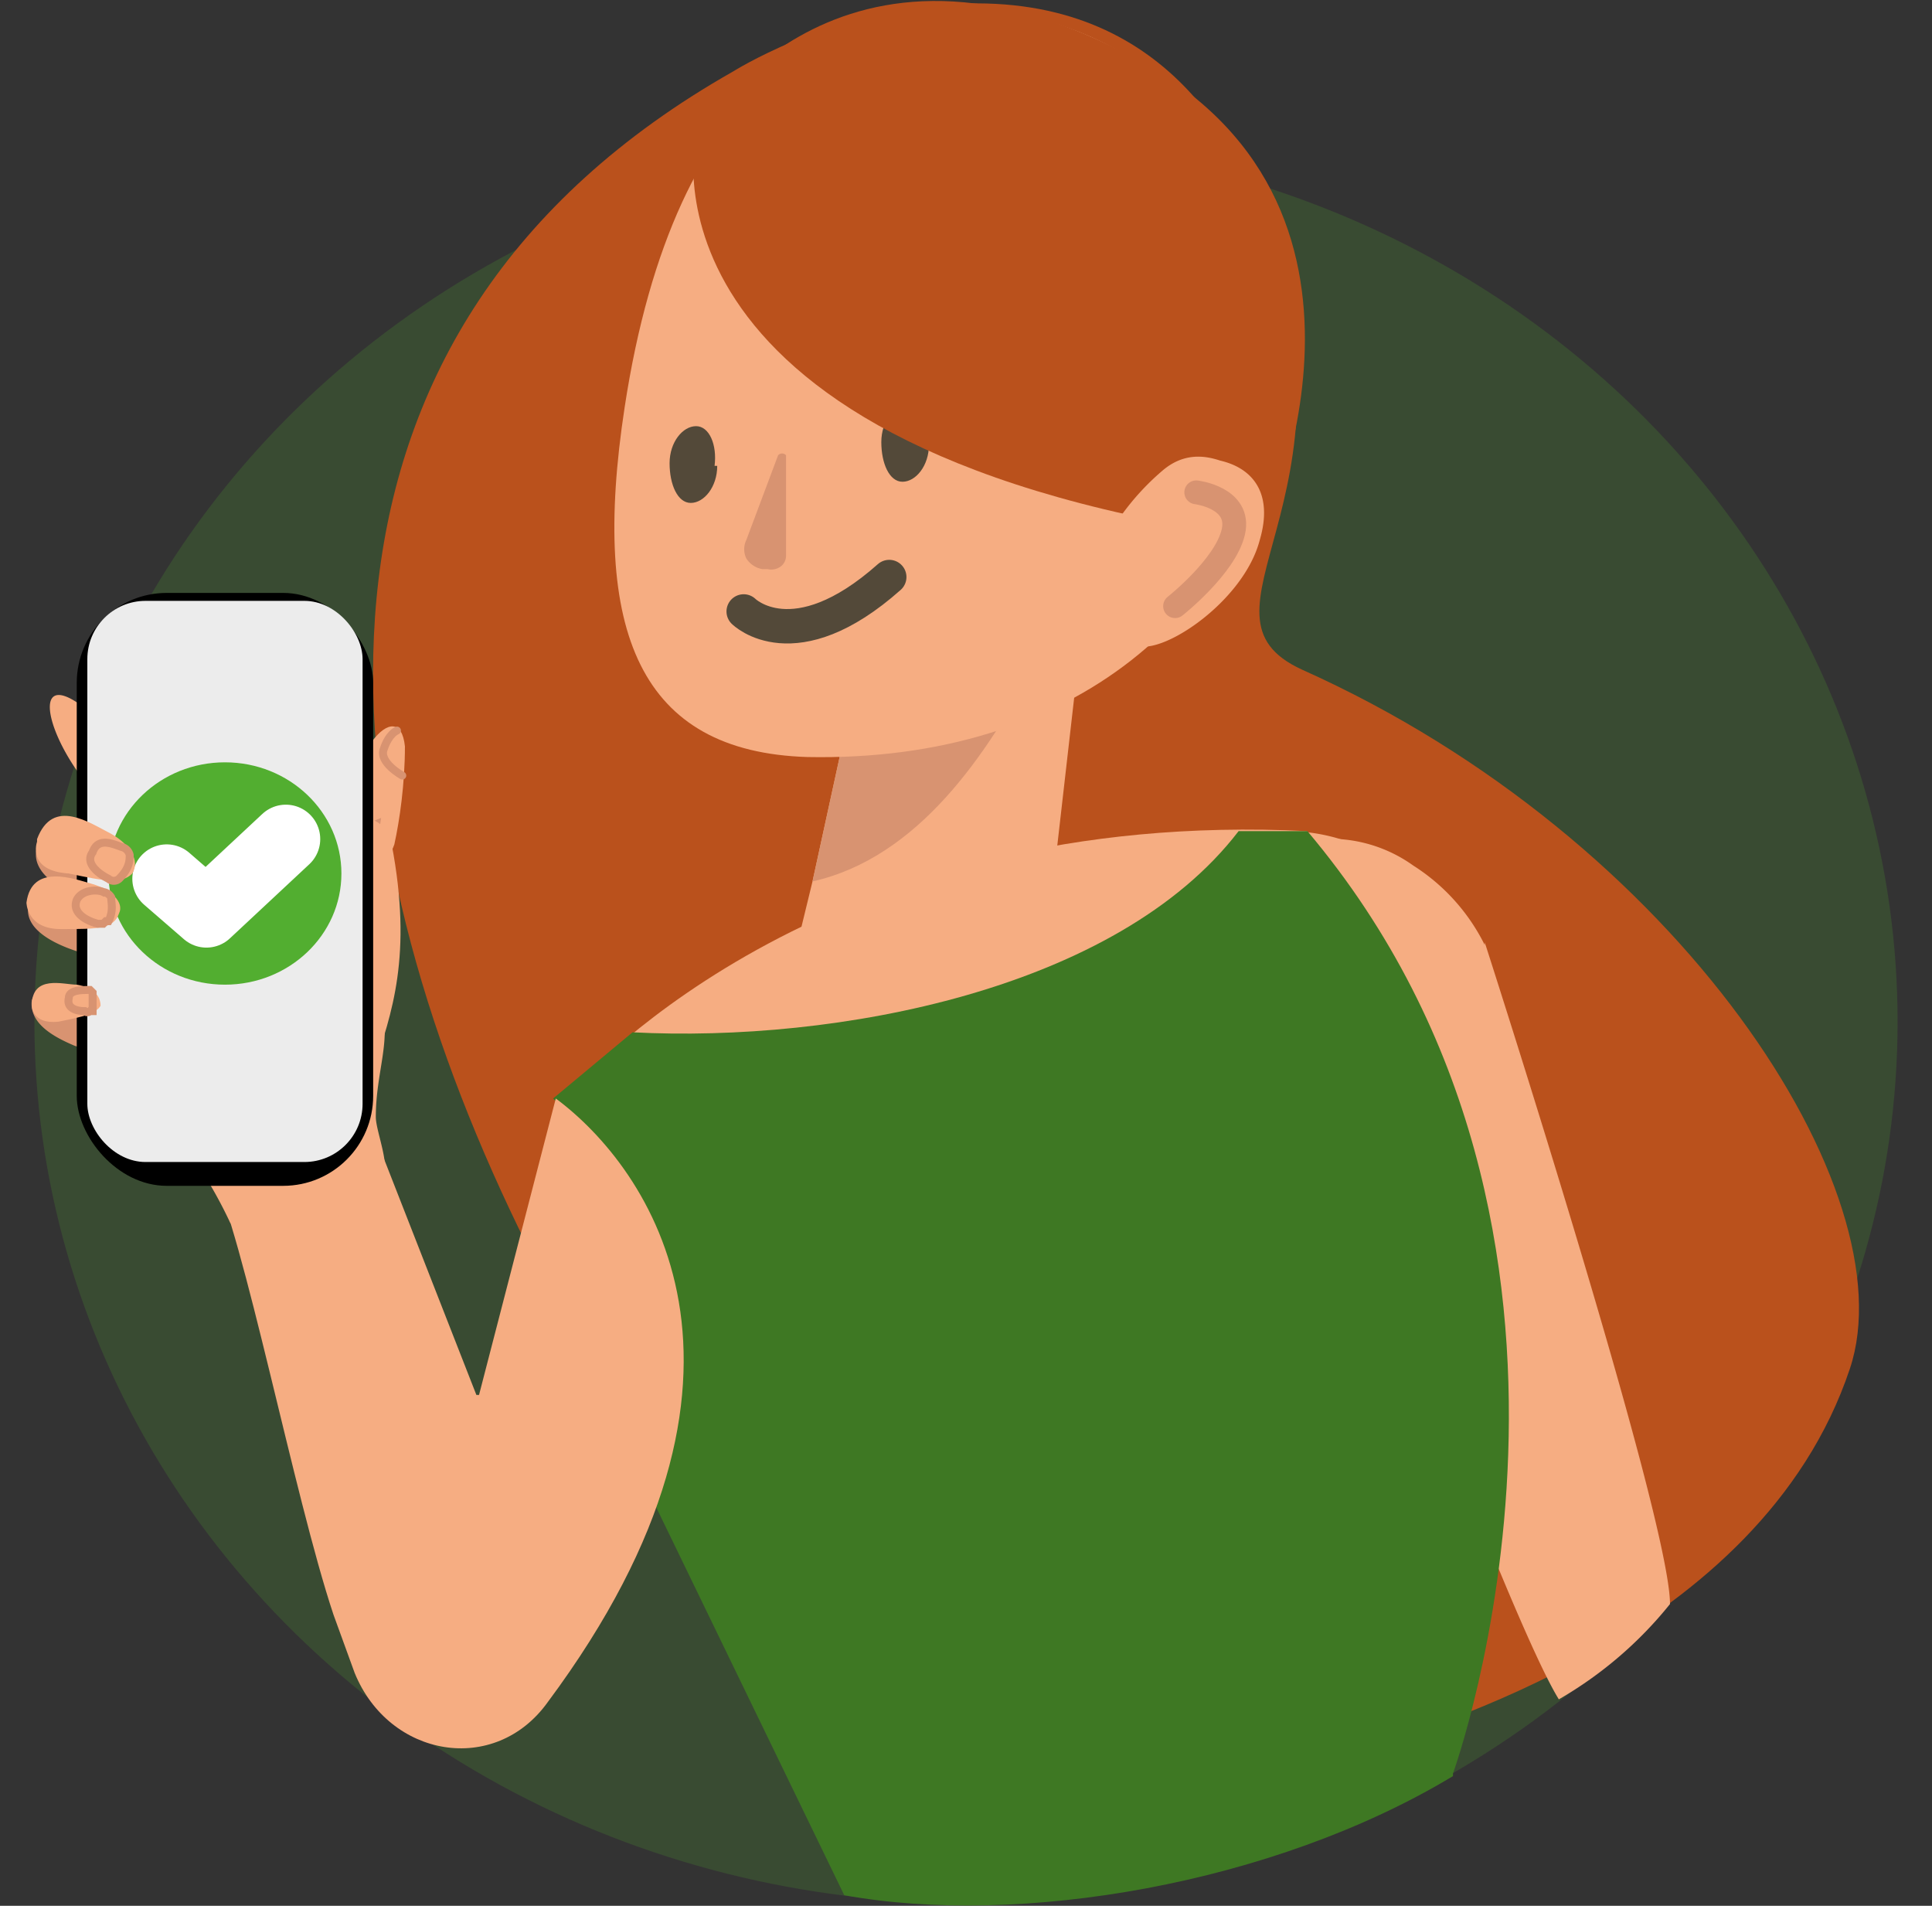
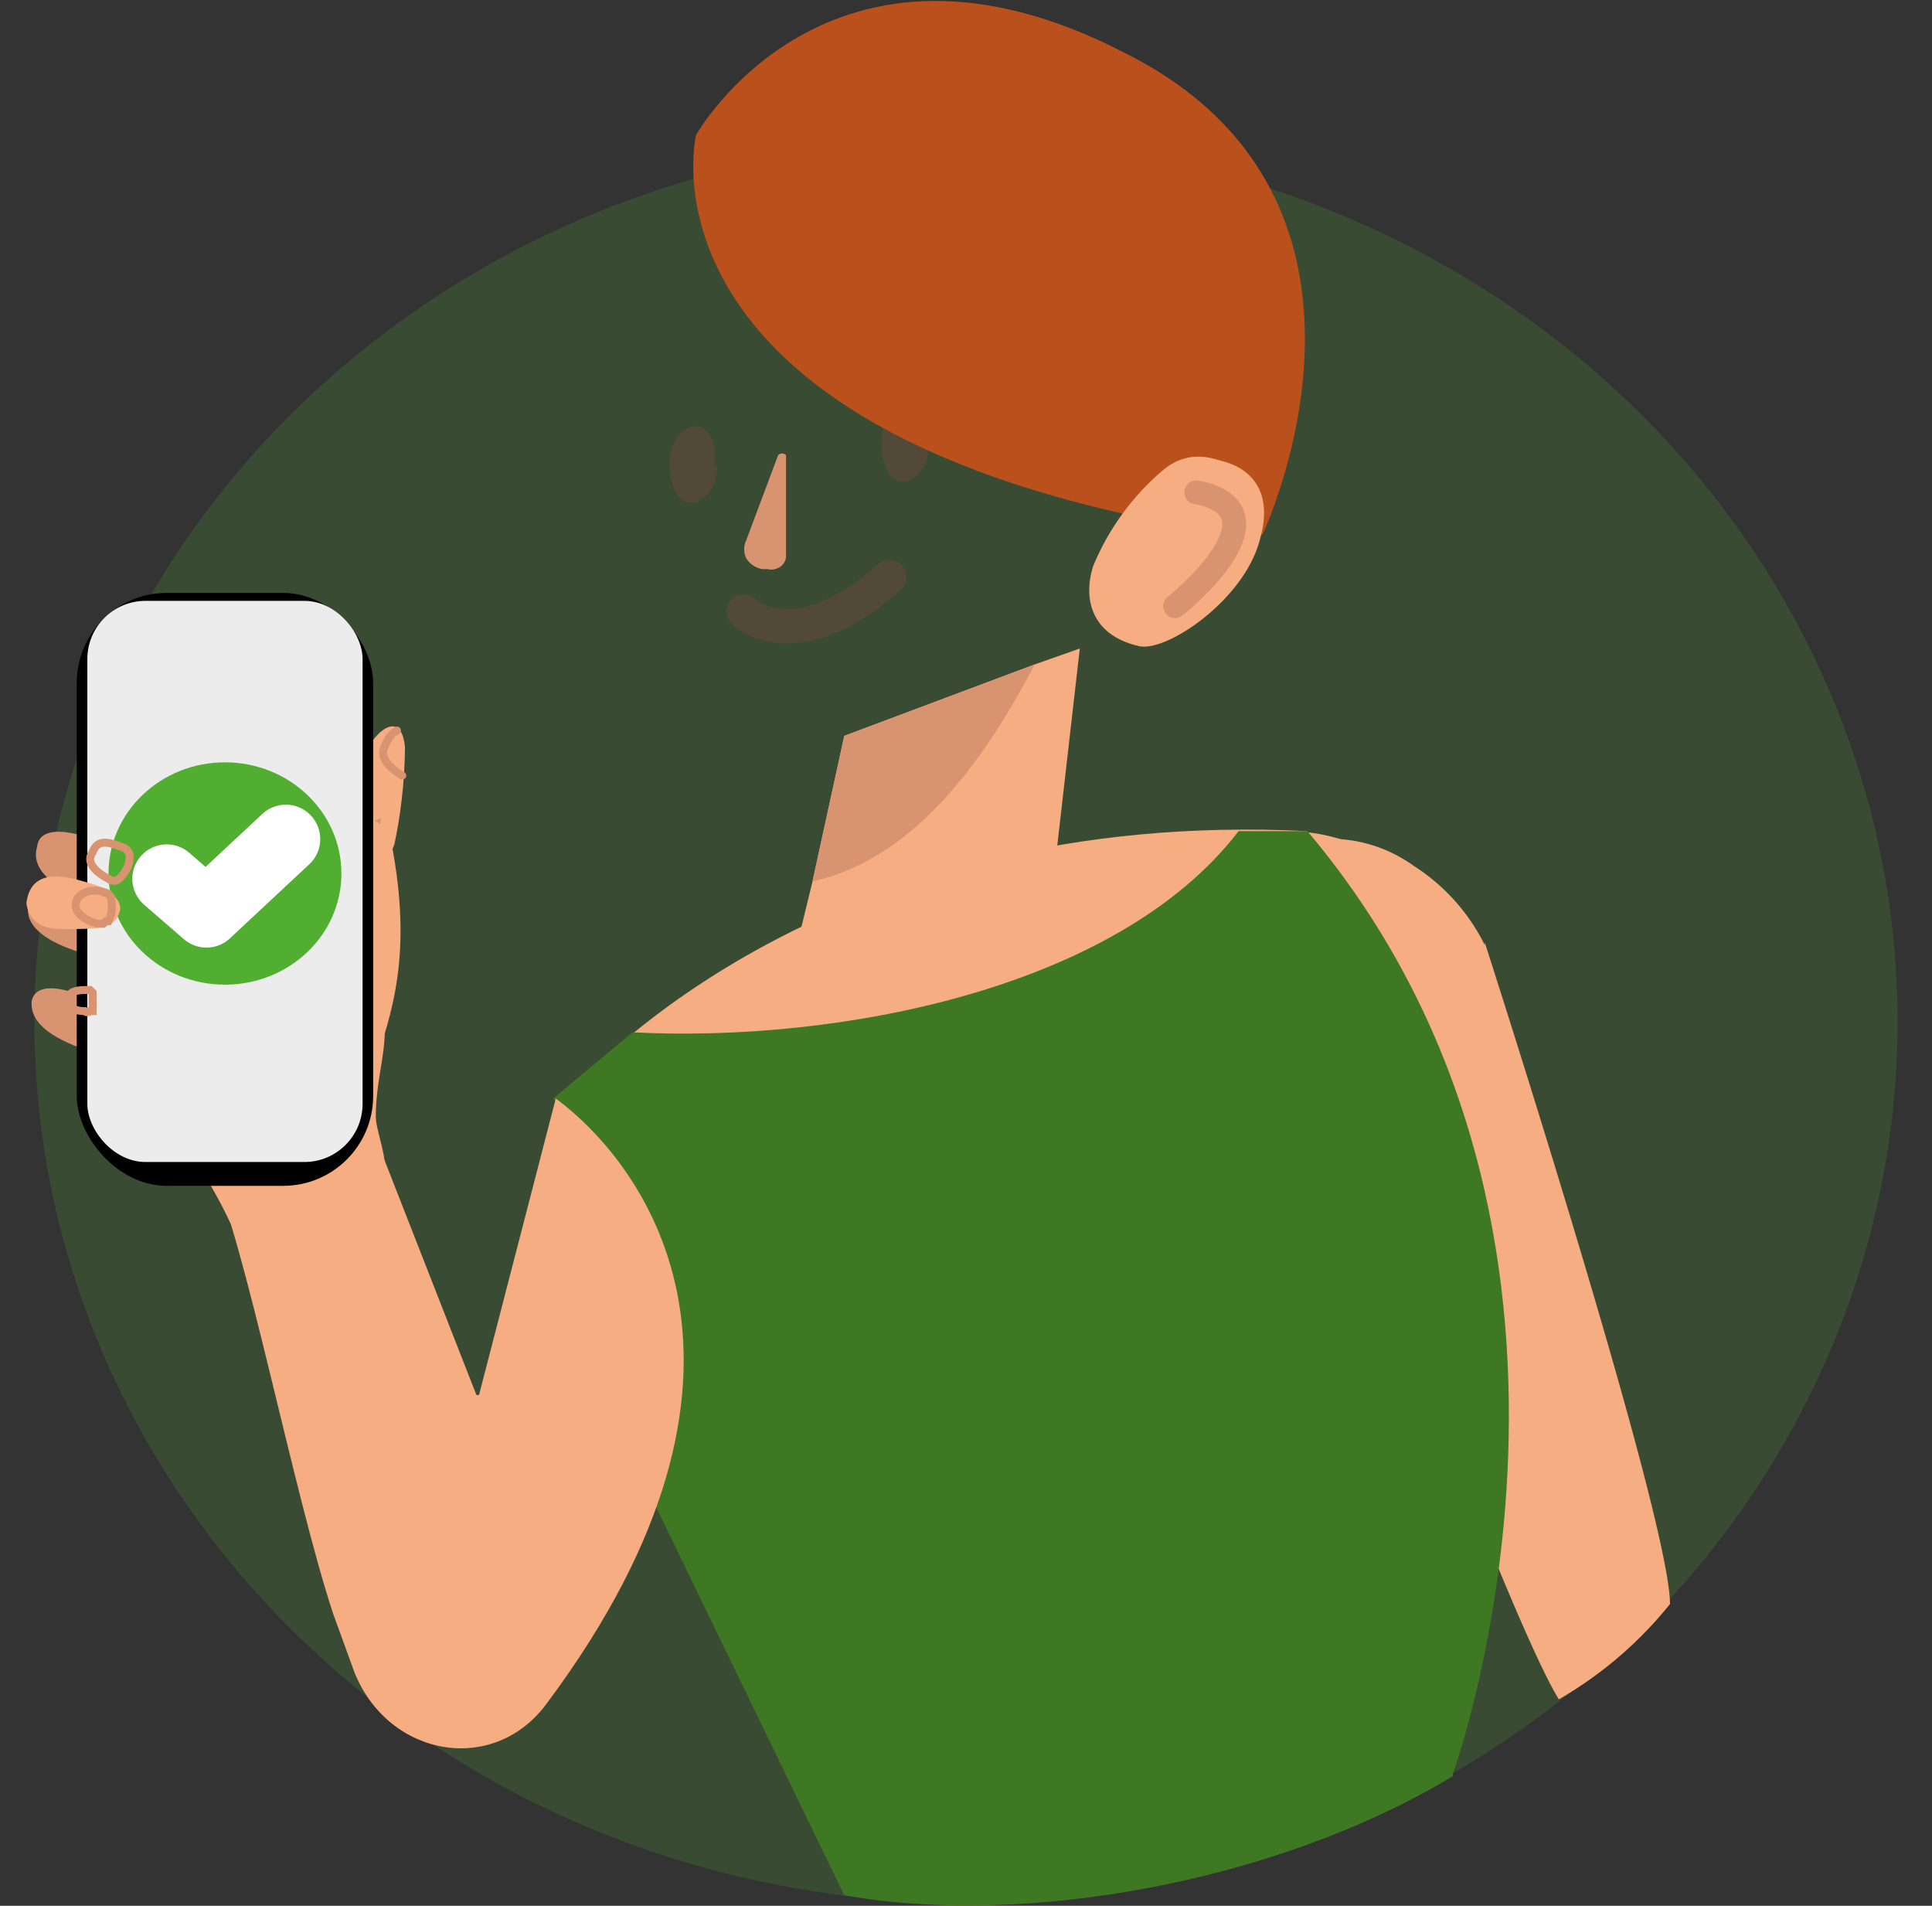
<svg xmlns="http://www.w3.org/2000/svg" width="73" height="72" fill="none">
  <rect width="100%" height="100%" fill="#333333" stroke="none" />
  <g clip-path="url(#a)">
    <ellipse cx="36.5" cy="38.6" fill="#52AE30" opacity=".2" rx="35.2" ry="33.3" />
-     <path fill="#BA511C" d="M49.2 25.3c-4.6-2.1 2.5-6.4-1.4-17-1.1-2.9-4-8.9-12.4-8.1-4.2.3-7.7 2.5-7.7 2.5-34.4 19.5 6.4 70.4 13.8 68.5 3.7-1 8.1-4.4 10.1-5.1 2-.8 14.9-4.2 18.3-14.4 2.2-6.6-6.4-20-20.7-26.4Z" />
    <path fill="#F6AD82" d="M48.4 45.2a7 7 0 0 0 7.2-7 7 7 0 0 0-7.2-6.8 7 7 0 0 0-7.1 6.9 7 7 0 0 0 7.1 6.9Z" />
    <path fill="#F6AD82" d="M56.1 35.7a7.5 7.5 0 0 0-2.7-3 5.4 5.4 0 0 0-3.5-1c-1.1.2-2 .8-2.4 1.7-.3 1-.3 2.2.3 3.4 1.4 3 9 24 11.1 27.4a15 15 0 0 0 4.2-3.6c0-3.3-7-25-7-25Z" />
    <path fill="#F6AD82" d="M49.4 31.4c-18-.9-27 8.9-28 10 28.7.2 27.9-10 28-10Z" />
    <path fill="#F6AD82" d="m29.8 37 .9-3.7 1.2-5.5 7.2-2.7 1.7-.6L39.6 35l-9.2 2.4a.4.4 0 0 1-.4 0l-.2-.3V37Z" />
    <path fill="#D89371" d="M39.1 25.1c-1.8 3.4-4.4 7.3-8.4 8.2l1.2-5.5 7.2-2.7Z" />
-     <path fill="#F6AD82" d="M23.6 15.4C25.5 2.9 31.7-.4 37.7.4c7.7 1.1 11.7 7.9 10.6 14.9-1.2 7.8-7.7 13.5-17.8 13.3-6.3-.2-8.2-4.7-6.9-13.2Z" />
    <path fill="#D89371" d="M29 21.5h-.2a.9.9 0 0 1-.6-.4.8.8 0 0 1 0-.7l1.2-3.2a.2.2 0 0 1 .3 0V21a.5.5 0 0 1-.2.4.6.6 0 0 1-.5.1Z" />
    <path stroke="#534939" stroke-linecap="round" stroke-miterlimit="10" stroke-width="1.3" d="M28.1 23.1s1.9 1.9 5.5-1.3" />
    <path fill="#534939" d="M35 16.8c.1-.8-.2-1.4-.7-1.5-.5 0-1 .6-1 1.4 0 .8.3 1.5.8 1.5s1-.6 1-1.4Zm-8 .8c.1-.8-.2-1.5-.7-1.5-.5 0-1 .6-1 1.4 0 .8.3 1.5.8 1.5s1-.6 1-1.4Z" />
    <path fill="#BA511C" d="M26.3 5.1s-2.8 11.6 20.4 15.1h1s6-12.6-5.2-18.2C31.3-3.8 26.3 5.1 26.3 5.1Z" />
-     <path fill="#F6AD82" d="M46.1 17.4c1.3.3 2 1.3 1.5 3-.6 2.3-3.6 4.3-4.6 4-1.7-.4-2.1-1.7-1.7-3a9.5 9.5 0 0 1 2.6-3.6c.8-.7 1.6-.6 2.2-.4Z" />
+     <path fill="#F6AD82" d="M46.1 17.4c1.3.3 2 1.3 1.5 3-.6 2.3-3.6 4.3-4.6 4-1.7-.4-2.1-1.7-1.7-3a9.5 9.5 0 0 1 2.6-3.6c.8-.7 1.6-.6 2.2-.4" />
    <path stroke="#D89371" stroke-linecap="round" stroke-miterlimit="10" stroke-width=".9" d="M45.2 18.6s1.7.2 1.4 1.5c-.3 1.3-2.2 2.8-2.2 2.8" />
    <path fill="#3E7823" d="M54.9 67s7.4-20.3-5.5-35.6h-2.6c-4.6 6-15.2 8-22.9 7.6l-3 2.5c2.1 2.3 4.5 4.6 3 13.6l8 16.5c6.6 1.2 16.2-.4 23-4.5Z" />
    <path fill="#F6AD82" d="M18.1 52.7 21 41.5c3.5 2.6 9 10.3-.3 22.8-2 2.8-6 2.1-7.3-1.1l-.8-2.2C11.1 56.5 9.2 46.6 8 44.3l5.5-3.1L18 52.7Zm-4.5-19.8c.3 0 .6 0 .8-.3.2-.1.4-.4.5-.7.2-.9.4-2.3.4-3.7-.2-2-2.3.2-2.4 3.8 0 .4.2.8.7.9Z" />
    <path stroke="#D89371" stroke-linecap="round" stroke-miterlimit="10" stroke-width=".3" d="M15 27.6s-.3.1-.5.7c-.2.5.7 1 .7 1" />
-     <path fill="#F6AD82" d="M5.3 30.5a1.4 1.4 0 0 0 0-1.8c-.7-.9-1-1.3-2.3-2.1-2-1.4-1.1 1.8 1 3.8.4.3 1 .4 1.3 0Z" />
    <path fill="#D89371" d="M7.7 32.2a1.2 1.2 0 0 0-.1-1.7l-2.2-1.7c-.5-.4-1-.3-1.5.2a1 1 0 0 0 .1 1.4l2 1.9a1.2 1.2 0 0 0 1 .3 1.3 1.3 0 0 0 .8-.4ZM4 39c-.2.4-.7.7-1.2.5-.7-.3-1.7-.8-1.6-1.7.2-.8 1.5-.4 2.3 0 .4.2.6.7.4 1.2Zm.3-3.6a1 1 0 0 1-1.2.6c-1-.3-2.3-.9-2-1.9.1-1 1.7-.4 2.7 0 .5.2.7.8.5 1.3Z" />
    <path fill="#D89371" d="M4.7 33.4c-.2.5-.8.8-1.3.6-1-.3-2.3-1-2-2 .1-1 1.8-.5 2.8 0 .5.2.7.9.5 1.4Z" />
    <path fill="#F6AD82" d="M14.4 38c-1.6-4.8-6.5-7-6.5-7l-.3.5a2 2 0 0 1-1 .6c-.4.1-.8 0-1.1-.2l-1.3.1-.4 2 .1.2-.4 2v1.6l-.4 1.7a17 17 0 0 1 5.6 6.7l1.1.8.8-.8a3.7 3.7 0 0 0 2.9-.7l1-1.1c.2-.5-.3-1.7-.3-2.2 0-1.7.6-2.9.2-4.2Z" />
    <path fill="#D89371" d="m10.7 32.1 2.4-.7.3-.1 1-.4c-.1.7-.2 1.4 0 2l-.3.1-2.5 1a1.3 1.3 0 0 1-1.4-.2 1 1 0 0 1-.2-.4 1 1 0 0 1 0-.8l.7-.5Z" />
    <path fill="#F6AD82" d="M7.5 43s.8-4.5 4.3-8l.8-3.2c0-.3.3-.6.5-.7.7-.5 1.6 0 1.7.8.8 4.2 0 6.4-.7 8.5-.3 1-1 1.8-2 2.4-.8.5-2 .7-3 .5L7.5 43Z" />
    <path stroke="#415339" stroke-miterlimit="10" stroke-width=".2" d="M8.6 43.4c.5 0 .9-.4.9-.9s-.4-.9-1-.9c-.4 0-.8.4-.8 1 0 .4.4.8.9.8Z" />
    <rect width="11.2" height="22.4" x="2.9" y="22.4" fill="#000" rx="3.4" />
    <rect width="10.4" height="21.2" x="3.3" y="22.7" fill="#ECECEC" rx="2.2" />
    <ellipse cx="8.5" cy="33" fill="#52AE30" rx="4.4" ry="4.2" />
    <path stroke="#fff" stroke-linecap="round" stroke-linejoin="round" stroke-width="2.6" d="m6.3 33.2 1.5 1.3 3-2.8" />
-     <path fill="#F6AD82" d="M1.2 38s0 .7 1 .6c1-.2 1.4-.3 1.6-.6 0-.4-.3-.7-.9-.8-.5 0-1.7-.4-1.7.8Z" />
    <path stroke="#D89371" stroke-linecap="round" stroke-miterlimit="10" stroke-width=".3" d="M3.5 38.2h-.1s-.1.1-.2 0c-.3 0-.7-.1-.6-.5 0-.3.5-.3.7-.3h.1l.1.1v.7Z" />
    <path fill="#F6AD82" d="M1 34.1s0 1 1.3 1c1.4 0 2 0 2.2-.6.2-.4-.3-.9-1-1.1-.7-.2-2.3-.8-2.5.7Z" />
    <path stroke="#D89371" stroke-linecap="round" stroke-miterlimit="10" stroke-width=".3" d="m4 34.8-.1.1h-.2c-.4-.1-1-.4-.8-.9.2-.4.8-.4 1-.3a.4.4 0 0 1 .3.2c0 .2.1.5-.1.9Z" />
-     <path fill="#F6AD82" d="M1.4 31.8S1 32.9 2.6 33c1.4.3 2 .4 2.4 0 .3-.5-.1-1.1-.8-1.5-.8-.4-2.2-1.4-2.8.2Z" />
    <path stroke="#D89371" stroke-linecap="round" stroke-miterlimit="10" stroke-width=".3" d="M4.5 33.2a.3.3 0 0 1-.4 0c-.4-.2-.9-.6-.6-1 .2-.6.8-.3 1.1-.2a.4.4 0 0 1 .3.3c0 .2 0 .5-.4.9Z" />
  </g>
  <defs>
    <clipPath id="a">
      <path fill="#fff" d="M.5 0h72v72H.5z" />
    </clipPath>
  </defs>
</svg>